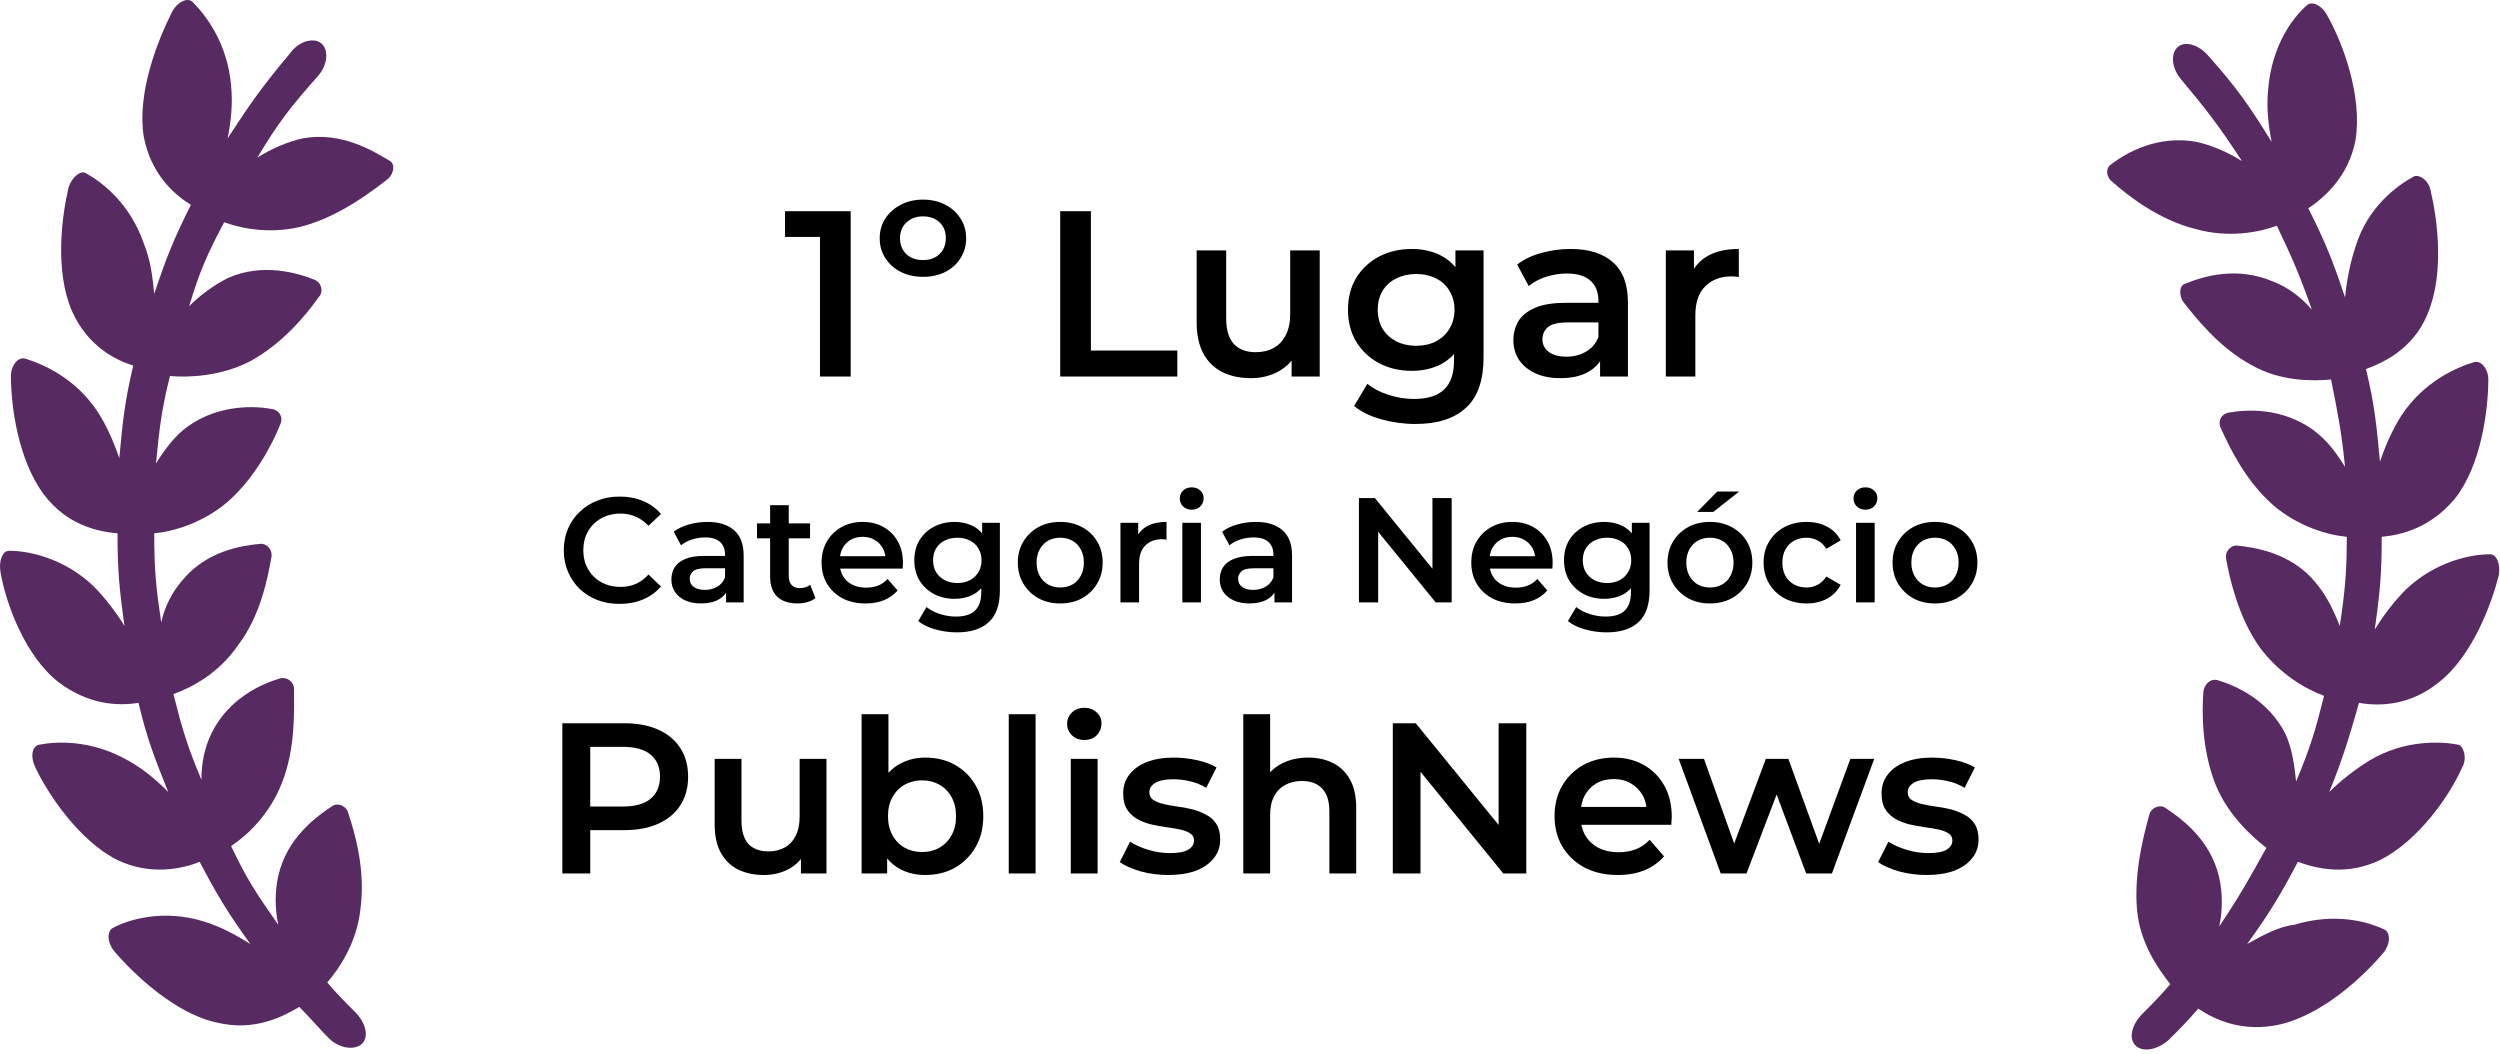
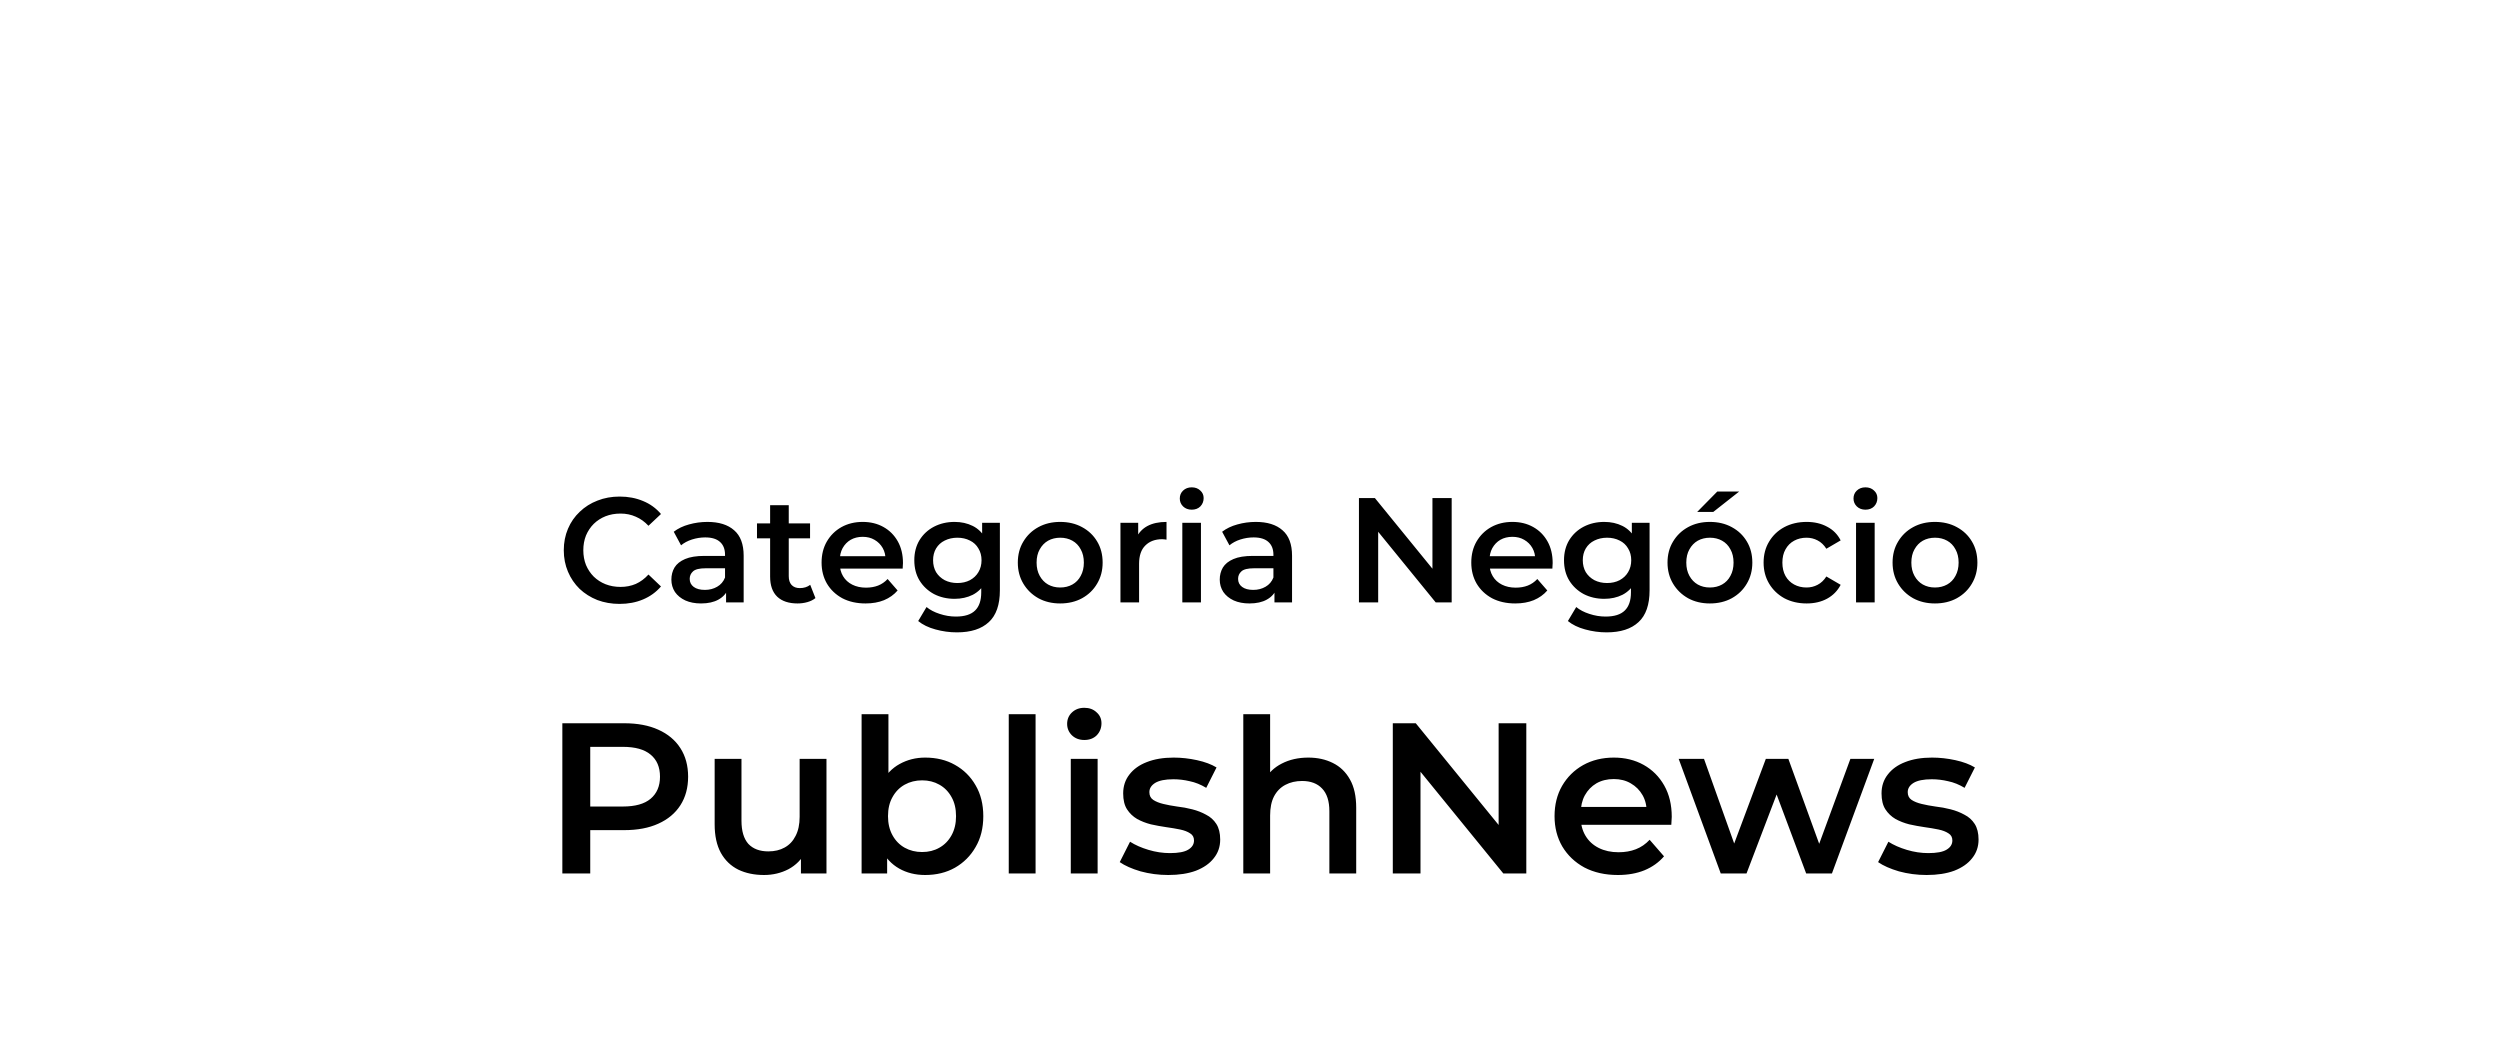
<svg xmlns="http://www.w3.org/2000/svg" width="166" height="70" viewBox="0 0 166 70" fill="none">
-   <path d="M54.447 25V14.806L55.34 15.731H52.126V14.022H56.485V25H54.447ZM61.298 18.382C60.733 18.382 60.236 18.272 59.808 18.052C59.379 17.833 59.039 17.53 58.788 17.143C58.538 16.756 58.412 16.317 58.412 15.825C58.412 15.324 58.538 14.885 58.788 14.508C59.039 14.121 59.379 13.818 59.808 13.599C60.247 13.369 60.738 13.254 61.282 13.254C61.847 13.254 62.343 13.369 62.772 13.599C63.201 13.818 63.535 14.121 63.776 14.508C64.026 14.885 64.152 15.324 64.152 15.825C64.152 16.317 64.026 16.756 63.776 17.143C63.535 17.53 63.201 17.833 62.772 18.052C62.343 18.272 61.852 18.382 61.298 18.382ZM61.282 17.268C61.742 17.268 62.108 17.138 62.38 16.876C62.662 16.604 62.803 16.249 62.803 15.81C62.803 15.371 62.662 15.021 62.38 14.759C62.108 14.498 61.742 14.367 61.282 14.367C60.833 14.367 60.467 14.503 60.184 14.775C59.902 15.036 59.761 15.381 59.761 15.81C59.761 16.249 59.902 16.604 60.184 16.876C60.467 17.138 60.833 17.268 61.282 17.268ZM70.398 25V14.022H72.436V23.275H78.176V25H70.398ZM83.065 25.11C82.354 25.11 81.727 24.979 81.183 24.718C80.64 24.446 80.216 24.038 79.913 23.494C79.61 22.94 79.458 22.245 79.458 21.409V16.625H81.419V21.142C81.419 21.895 81.586 22.459 81.921 22.836C82.266 23.202 82.752 23.385 83.379 23.385C83.839 23.385 84.236 23.291 84.571 23.102C84.916 22.914 85.183 22.632 85.371 22.256C85.569 21.879 85.669 21.414 85.669 20.86V16.625H87.629V25H85.763V22.742L86.092 23.432C85.81 23.975 85.397 24.394 84.853 24.686C84.31 24.969 83.714 25.11 83.065 25.11ZM93.991 28.152C93.217 28.152 92.459 28.048 91.717 27.839C90.985 27.64 90.384 27.347 89.913 26.96L90.792 25.486C91.158 25.789 91.618 26.03 92.172 26.208C92.736 26.396 93.306 26.49 93.881 26.49C94.801 26.49 95.476 26.276 95.904 25.847C96.333 25.429 96.547 24.796 96.547 23.949V22.459L96.704 20.562L96.641 18.664V16.625H98.508V23.73C98.508 25.246 98.121 26.359 97.347 27.07C96.573 27.791 95.455 28.152 93.991 28.152ZM93.74 24.624C92.945 24.624 92.224 24.456 91.576 24.122C90.938 23.777 90.431 23.301 90.055 22.695C89.689 22.088 89.506 21.377 89.506 20.562C89.506 19.757 89.689 19.051 90.055 18.445C90.431 17.838 90.938 17.368 91.576 17.033C92.224 16.698 92.945 16.531 93.74 16.531C94.451 16.531 95.089 16.672 95.653 16.955C96.218 17.237 96.668 17.676 97.002 18.272C97.347 18.868 97.52 19.631 97.52 20.562C97.52 21.492 97.347 22.261 97.002 22.867C96.668 23.463 96.218 23.907 95.653 24.2C95.089 24.483 94.451 24.624 93.74 24.624ZM94.038 22.961C94.529 22.961 94.969 22.862 95.356 22.663C95.742 22.454 96.04 22.172 96.249 21.816C96.469 21.45 96.579 21.032 96.579 20.562C96.579 20.091 96.469 19.678 96.249 19.323C96.04 18.957 95.742 18.68 95.356 18.492C94.969 18.293 94.529 18.194 94.038 18.194C93.547 18.194 93.102 18.293 92.705 18.492C92.318 18.68 92.015 18.957 91.796 19.323C91.586 19.678 91.482 20.091 91.482 20.562C91.482 21.032 91.586 21.45 91.796 21.816C92.015 22.172 92.318 22.454 92.705 22.663C93.102 22.862 93.547 22.961 94.038 22.961ZM106.245 25V23.306L106.135 22.945V19.982C106.135 19.407 105.962 18.962 105.617 18.648C105.272 18.324 104.75 18.162 104.049 18.162C103.579 18.162 103.113 18.235 102.653 18.382C102.204 18.528 101.822 18.732 101.508 18.994L100.74 17.566C101.19 17.221 101.723 16.965 102.34 16.798C102.967 16.62 103.615 16.531 104.284 16.531C105.497 16.531 106.433 16.824 107.092 17.41C107.761 17.985 108.095 18.878 108.095 20.091V25H106.245ZM103.61 25.11C102.983 25.11 102.434 25.005 101.963 24.796C101.493 24.577 101.127 24.279 100.865 23.902C100.614 23.515 100.489 23.081 100.489 22.601C100.489 22.13 100.599 21.707 100.818 21.33C101.048 20.954 101.42 20.656 101.932 20.436C102.444 20.217 103.124 20.107 103.971 20.107H106.401V21.409H104.112C103.443 21.409 102.993 21.518 102.763 21.738C102.533 21.947 102.418 22.209 102.418 22.522C102.418 22.878 102.559 23.16 102.841 23.369C103.124 23.578 103.516 23.683 104.018 23.683C104.499 23.683 104.927 23.573 105.304 23.353C105.691 23.134 105.968 22.81 106.135 22.381L106.464 23.557C106.276 24.049 105.936 24.43 105.445 24.702C104.964 24.974 104.352 25.11 103.61 25.11ZM110.611 25V16.625H112.477V18.931L112.258 18.256C112.509 17.692 112.901 17.263 113.434 16.97C113.978 16.678 114.652 16.531 115.457 16.531V18.398C115.373 18.377 115.295 18.366 115.222 18.366C115.149 18.356 115.075 18.351 115.002 18.351C114.26 18.351 113.669 18.57 113.23 19.009C112.791 19.438 112.571 20.081 112.571 20.938V25H110.611Z" fill="black" />
  <path d="M41.137 40.099C40.609 40.099 40.118 40.013 39.663 39.842C39.214 39.663 38.821 39.416 38.485 39.099C38.155 38.776 37.897 38.397 37.713 37.961C37.528 37.526 37.435 37.05 37.435 36.536C37.435 36.021 37.528 35.546 37.713 35.11C37.897 34.675 38.158 34.299 38.495 33.982C38.831 33.659 39.224 33.411 39.672 33.24C40.121 33.061 40.613 32.972 41.147 32.972C41.715 32.972 42.233 33.071 42.701 33.269C43.17 33.461 43.566 33.748 43.889 34.13L43.058 34.912C42.807 34.642 42.526 34.441 42.216 34.309C41.906 34.17 41.57 34.101 41.207 34.101C40.844 34.101 40.511 34.16 40.207 34.279C39.91 34.398 39.649 34.566 39.425 34.784C39.207 35.001 39.036 35.259 38.91 35.556C38.792 35.853 38.732 36.179 38.732 36.536C38.732 36.892 38.792 37.219 38.91 37.516C39.036 37.812 39.207 38.07 39.425 38.288C39.649 38.505 39.91 38.674 40.207 38.792C40.511 38.911 40.844 38.971 41.207 38.971C41.57 38.971 41.906 38.905 42.216 38.773C42.526 38.634 42.807 38.426 43.058 38.149L43.889 38.941C43.566 39.317 43.17 39.604 42.701 39.802C42.233 40 41.712 40.099 41.137 40.099ZM48.211 40V38.931L48.142 38.703V36.833C48.142 36.47 48.033 36.189 47.816 35.991C47.598 35.787 47.268 35.684 46.826 35.684C46.529 35.684 46.235 35.731 45.945 35.823C45.661 35.915 45.42 36.044 45.222 36.209L44.737 35.308C45.021 35.09 45.358 34.929 45.747 34.823C46.143 34.711 46.552 34.655 46.974 34.655C47.74 34.655 48.33 34.84 48.746 35.209C49.168 35.572 49.379 36.136 49.379 36.902V40H48.211ZM46.548 40.069C46.153 40.069 45.806 40.003 45.509 39.871C45.212 39.733 44.981 39.545 44.816 39.307C44.658 39.063 44.579 38.789 44.579 38.486C44.579 38.189 44.648 37.921 44.787 37.684C44.932 37.446 45.166 37.258 45.489 37.12C45.813 36.981 46.242 36.912 46.776 36.912H48.31V37.733H46.865C46.443 37.733 46.159 37.803 46.014 37.941C45.869 38.073 45.796 38.238 45.796 38.436C45.796 38.66 45.885 38.839 46.063 38.971C46.242 39.103 46.489 39.169 46.806 39.169C47.109 39.169 47.38 39.099 47.617 38.961C47.862 38.822 48.037 38.618 48.142 38.347L48.35 39.089C48.231 39.4 48.017 39.64 47.707 39.812C47.403 39.983 47.017 40.069 46.548 40.069ZM52.957 40.069C52.376 40.069 51.927 39.921 51.611 39.624C51.294 39.32 51.136 38.875 51.136 38.288V33.546H52.373V38.258C52.373 38.509 52.435 38.703 52.561 38.842C52.693 38.98 52.874 39.05 53.105 39.05C53.382 39.05 53.613 38.977 53.798 38.832L54.145 39.713C53.999 39.832 53.821 39.921 53.61 39.98C53.399 40.04 53.181 40.069 52.957 40.069ZM50.264 35.744V34.754H53.788V35.744H50.264ZM57.473 40.069C56.886 40.069 56.371 39.954 55.929 39.723C55.493 39.485 55.153 39.162 54.909 38.753C54.672 38.344 54.553 37.879 54.553 37.357C54.553 36.829 54.668 36.364 54.899 35.962C55.137 35.552 55.46 35.232 55.869 35.001C56.285 34.77 56.757 34.655 57.285 34.655C57.8 34.655 58.258 34.767 58.661 34.992C59.063 35.216 59.38 35.533 59.611 35.942C59.842 36.351 59.957 36.833 59.957 37.387C59.957 37.44 59.954 37.499 59.947 37.565C59.947 37.631 59.944 37.694 59.938 37.753H55.533V36.932H59.284L58.799 37.189C58.806 36.885 58.743 36.618 58.611 36.387C58.479 36.156 58.298 35.975 58.067 35.843C57.842 35.711 57.582 35.645 57.285 35.645C56.981 35.645 56.714 35.711 56.483 35.843C56.259 35.975 56.081 36.16 55.949 36.397C55.823 36.628 55.761 36.902 55.761 37.219V37.417C55.761 37.733 55.833 38.014 55.978 38.258C56.123 38.502 56.328 38.69 56.592 38.822C56.856 38.954 57.159 39.02 57.502 39.02C57.8 39.02 58.067 38.974 58.304 38.882C58.542 38.789 58.753 38.644 58.938 38.446L59.601 39.208C59.363 39.485 59.063 39.7 58.7 39.852C58.344 39.997 57.935 40.069 57.473 40.069ZM63.541 41.989C63.053 41.989 62.574 41.923 62.106 41.792C61.644 41.666 61.264 41.481 60.968 41.237L61.522 40.307C61.753 40.498 62.043 40.65 62.393 40.762C62.749 40.881 63.109 40.94 63.472 40.94C64.052 40.94 64.478 40.805 64.749 40.535C65.019 40.27 65.154 39.871 65.154 39.337V38.397L65.254 37.199L65.214 36.001V34.714H66.392V39.198C66.392 40.155 66.148 40.858 65.659 41.307C65.171 41.762 64.465 41.989 63.541 41.989ZM63.383 39.762C62.881 39.762 62.426 39.657 62.017 39.446C61.614 39.228 61.294 38.928 61.057 38.545C60.826 38.162 60.71 37.714 60.71 37.199C60.71 36.691 60.826 36.245 61.057 35.863C61.294 35.48 61.614 35.183 62.017 34.972C62.426 34.761 62.881 34.655 63.383 34.655C63.831 34.655 64.234 34.744 64.59 34.922C64.947 35.1 65.23 35.378 65.442 35.754C65.659 36.13 65.768 36.611 65.768 37.199C65.768 37.786 65.659 38.271 65.442 38.654C65.23 39.03 64.947 39.31 64.59 39.495C64.234 39.673 63.831 39.762 63.383 39.762ZM63.571 38.713C63.881 38.713 64.158 38.651 64.402 38.525C64.646 38.393 64.835 38.215 64.966 37.991C65.105 37.76 65.174 37.496 65.174 37.199C65.174 36.902 65.105 36.641 64.966 36.417C64.835 36.186 64.646 36.011 64.402 35.892C64.158 35.767 63.881 35.704 63.571 35.704C63.261 35.704 62.98 35.767 62.73 35.892C62.485 36.011 62.294 36.186 62.155 36.417C62.023 36.641 61.957 36.902 61.957 37.199C61.957 37.496 62.023 37.76 62.155 37.991C62.294 38.215 62.485 38.393 62.73 38.525C62.98 38.651 63.261 38.713 63.571 38.713ZM70.394 40.069C69.853 40.069 69.371 39.954 68.949 39.723C68.526 39.485 68.193 39.162 67.949 38.753C67.705 38.344 67.583 37.879 67.583 37.357C67.583 36.829 67.705 36.364 67.949 35.962C68.193 35.552 68.526 35.232 68.949 35.001C69.371 34.77 69.853 34.655 70.394 34.655C70.942 34.655 71.427 34.77 71.849 35.001C72.278 35.232 72.611 35.549 72.849 35.952C73.093 36.354 73.215 36.823 73.215 37.357C73.215 37.879 73.093 38.344 72.849 38.753C72.611 39.162 72.278 39.485 71.849 39.723C71.427 39.954 70.942 40.069 70.394 40.069ZM70.394 39.01C70.698 39.01 70.968 38.944 71.206 38.812C71.443 38.68 71.628 38.489 71.76 38.238C71.898 37.987 71.968 37.694 71.968 37.357C71.968 37.014 71.898 36.72 71.76 36.476C71.628 36.225 71.443 36.034 71.206 35.902C70.968 35.77 70.701 35.704 70.404 35.704C70.1 35.704 69.83 35.77 69.592 35.902C69.361 36.034 69.177 36.225 69.038 36.476C68.899 36.72 68.83 37.014 68.83 37.357C68.83 37.694 68.899 37.987 69.038 38.238C69.177 38.489 69.361 38.68 69.592 38.812C69.83 38.944 70.097 39.01 70.394 39.01ZM74.398 40V34.714H75.576V36.169L75.437 35.744C75.596 35.388 75.843 35.117 76.18 34.932C76.523 34.747 76.948 34.655 77.457 34.655V35.833C77.404 35.82 77.354 35.813 77.308 35.813C77.262 35.806 77.216 35.803 77.169 35.803C76.701 35.803 76.328 35.942 76.051 36.219C75.774 36.489 75.635 36.895 75.635 37.436V40H74.398ZM78.506 40V34.714H79.743V40H78.506ZM79.13 33.843C78.899 33.843 78.707 33.771 78.556 33.626C78.41 33.48 78.338 33.306 78.338 33.101C78.338 32.89 78.41 32.715 78.556 32.576C78.707 32.431 78.899 32.359 79.13 32.359C79.361 32.359 79.549 32.428 79.694 32.566C79.846 32.699 79.922 32.867 79.922 33.071C79.922 33.289 79.849 33.474 79.704 33.626C79.559 33.771 79.367 33.843 79.13 33.843ZM84.624 40V38.931L84.555 38.703V36.833C84.555 36.47 84.446 36.189 84.228 35.991C84.01 35.787 83.68 35.684 83.238 35.684C82.941 35.684 82.647 35.731 82.357 35.823C82.073 35.915 81.833 36.044 81.635 36.209L81.15 35.308C81.433 35.09 81.77 34.929 82.159 34.823C82.555 34.711 82.964 34.655 83.387 34.655C84.152 34.655 84.743 34.84 85.158 35.209C85.581 35.572 85.792 36.136 85.792 36.902V40H84.624ZM82.961 40.069C82.565 40.069 82.219 40.003 81.922 39.871C81.625 39.733 81.394 39.545 81.229 39.307C81.07 39.063 80.991 38.789 80.991 38.486C80.991 38.189 81.061 37.921 81.199 37.684C81.344 37.446 81.579 37.258 81.902 37.12C82.225 36.981 82.654 36.912 83.189 36.912H84.723V37.733H83.278C82.855 37.733 82.572 37.803 82.427 37.941C82.281 38.073 82.209 38.238 82.209 38.436C82.209 38.66 82.298 38.839 82.476 38.971C82.654 39.103 82.902 39.169 83.218 39.169C83.522 39.169 83.792 39.099 84.03 38.961C84.274 38.822 84.449 38.618 84.555 38.347L84.762 39.089C84.644 39.4 84.429 39.64 84.119 39.812C83.816 39.983 83.43 40.069 82.961 40.069ZM90.234 40V33.071H91.293L95.638 38.406H95.114V33.071H96.391V40H95.332L90.986 34.665H91.511V40H90.234ZM100.613 40.069C100.026 40.069 99.511 39.954 99.069 39.723C98.633 39.485 98.293 39.162 98.049 38.753C97.812 38.344 97.693 37.879 97.693 37.357C97.693 36.829 97.808 36.364 98.039 35.962C98.277 35.552 98.6 35.232 99.009 35.001C99.425 34.77 99.897 34.655 100.425 34.655C100.94 34.655 101.398 34.767 101.801 34.992C102.203 35.216 102.52 35.533 102.751 35.942C102.982 36.351 103.097 36.833 103.097 37.387C103.097 37.44 103.094 37.499 103.087 37.565C103.087 37.631 103.084 37.694 103.078 37.753H98.673V36.932H102.424L101.939 37.189C101.946 36.885 101.883 36.618 101.751 36.387C101.619 36.156 101.438 35.975 101.207 35.843C100.982 35.711 100.722 35.645 100.425 35.645C100.121 35.645 99.854 35.711 99.623 35.843C99.399 35.975 99.221 36.16 99.089 36.397C98.963 36.628 98.9 36.902 98.9 37.219V37.417C98.9 37.733 98.973 38.014 99.118 38.258C99.263 38.502 99.468 38.69 99.732 38.822C99.996 38.954 100.299 39.02 100.643 39.02C100.94 39.02 101.207 38.974 101.444 38.882C101.682 38.789 101.893 38.644 102.078 38.446L102.741 39.208C102.503 39.485 102.203 39.7 101.84 39.852C101.484 39.997 101.075 40.069 100.613 40.069ZM106.681 41.989C106.193 41.989 105.714 41.923 105.246 41.792C104.784 41.666 104.405 41.481 104.108 41.237L104.662 40.307C104.893 40.498 105.183 40.65 105.533 40.762C105.889 40.881 106.249 40.94 106.612 40.94C107.193 40.94 107.618 40.805 107.889 40.535C108.159 40.27 108.295 39.871 108.295 39.337V38.397L108.394 37.199L108.354 36.001V34.714H109.532V39.198C109.532 40.155 109.288 40.858 108.799 41.307C108.311 41.762 107.605 41.989 106.681 41.989ZM106.523 39.762C106.021 39.762 105.566 39.657 105.157 39.446C104.754 39.228 104.434 38.928 104.197 38.545C103.966 38.162 103.85 37.714 103.85 37.199C103.85 36.691 103.966 36.245 104.197 35.863C104.434 35.48 104.754 35.183 105.157 34.972C105.566 34.761 106.021 34.655 106.523 34.655C106.972 34.655 107.374 34.744 107.73 34.922C108.087 35.1 108.37 35.378 108.582 35.754C108.799 36.13 108.908 36.611 108.908 37.199C108.908 37.786 108.799 38.271 108.582 38.654C108.37 39.03 108.087 39.31 107.73 39.495C107.374 39.673 106.972 39.762 106.523 39.762ZM106.711 38.713C107.021 38.713 107.298 38.651 107.542 38.525C107.786 38.393 107.975 38.215 108.106 37.991C108.245 37.76 108.314 37.496 108.314 37.199C108.314 36.902 108.245 36.641 108.106 36.417C107.975 36.186 107.786 36.011 107.542 35.892C107.298 35.767 107.021 35.704 106.711 35.704C106.401 35.704 106.12 35.767 105.87 35.892C105.625 36.011 105.434 36.186 105.295 36.417C105.163 36.641 105.097 36.902 105.097 37.199C105.097 37.496 105.163 37.76 105.295 37.991C105.434 38.215 105.625 38.393 105.87 38.525C106.12 38.651 106.401 38.713 106.711 38.713ZM113.534 40.069C112.993 40.069 112.511 39.954 112.089 39.723C111.667 39.485 111.333 39.162 111.089 38.753C110.845 38.344 110.723 37.879 110.723 37.357C110.723 36.829 110.845 36.364 111.089 35.962C111.333 35.552 111.667 35.232 112.089 35.001C112.511 34.77 112.993 34.655 113.534 34.655C114.082 34.655 114.567 34.77 114.989 35.001C115.418 35.232 115.751 35.549 115.989 35.952C116.233 36.354 116.355 36.823 116.355 37.357C116.355 37.879 116.233 38.344 115.989 38.753C115.751 39.162 115.418 39.485 114.989 39.723C114.567 39.954 114.082 40.069 113.534 40.069ZM113.534 39.01C113.838 39.01 114.108 38.944 114.346 38.812C114.583 38.68 114.768 38.489 114.9 38.238C115.039 37.987 115.108 37.694 115.108 37.357C115.108 37.014 115.039 36.72 114.9 36.476C114.768 36.225 114.583 36.034 114.346 35.902C114.108 35.77 113.841 35.704 113.544 35.704C113.24 35.704 112.97 35.77 112.732 35.902C112.501 36.034 112.317 36.225 112.178 36.476C112.039 36.72 111.97 37.014 111.97 37.357C111.97 37.694 112.039 37.987 112.178 38.238C112.317 38.489 112.501 38.68 112.732 38.812C112.97 38.944 113.237 39.01 113.534 39.01ZM112.693 33.992L114.029 32.636H115.484L113.762 33.992H112.693ZM119.963 40.069C119.409 40.069 118.914 39.954 118.478 39.723C118.05 39.485 117.713 39.162 117.469 38.753C117.225 38.344 117.103 37.879 117.103 37.357C117.103 36.829 117.225 36.364 117.469 35.962C117.713 35.552 118.05 35.232 118.478 35.001C118.914 34.77 119.409 34.655 119.963 34.655C120.478 34.655 120.93 34.761 121.319 34.972C121.715 35.176 122.015 35.48 122.22 35.882L121.27 36.437C121.111 36.186 120.917 36.001 120.686 35.882C120.461 35.764 120.217 35.704 119.953 35.704C119.65 35.704 119.376 35.77 119.132 35.902C118.888 36.034 118.696 36.225 118.558 36.476C118.419 36.72 118.35 37.014 118.35 37.357C118.35 37.7 118.419 37.997 118.558 38.248C118.696 38.492 118.888 38.68 119.132 38.812C119.376 38.944 119.65 39.01 119.953 39.01C120.217 39.01 120.461 38.951 120.686 38.832C120.917 38.713 121.111 38.529 121.27 38.278L122.22 38.832C122.015 39.228 121.715 39.535 121.319 39.752C120.93 39.964 120.478 40.069 119.963 40.069ZM123.241 40V34.714H124.478V40H123.241ZM123.865 33.843C123.634 33.843 123.442 33.771 123.291 33.626C123.145 33.48 123.073 33.306 123.073 33.101C123.073 32.89 123.145 32.715 123.291 32.576C123.442 32.431 123.634 32.359 123.865 32.359C124.096 32.359 124.284 32.428 124.429 32.566C124.581 32.699 124.657 32.867 124.657 33.071C124.657 33.289 124.584 33.474 124.439 33.626C124.294 33.771 124.102 33.843 123.865 33.843ZM128.478 40.069C127.937 40.069 127.455 39.954 127.033 39.723C126.61 39.485 126.277 39.162 126.033 38.753C125.789 38.344 125.667 37.879 125.667 37.357C125.667 36.829 125.789 36.364 126.033 35.962C126.277 35.552 126.61 35.232 127.033 35.001C127.455 34.77 127.937 34.655 128.478 34.655C129.026 34.655 129.511 34.77 129.933 35.001C130.362 35.232 130.695 35.549 130.933 35.952C131.177 36.354 131.299 36.823 131.299 37.357C131.299 37.879 131.177 38.344 130.933 38.753C130.695 39.162 130.362 39.485 129.933 39.723C129.511 39.954 129.026 40.069 128.478 40.069ZM128.478 39.01C128.781 39.01 129.052 38.944 129.29 38.812C129.527 38.68 129.712 38.489 129.844 38.238C129.982 37.987 130.052 37.694 130.052 37.357C130.052 37.014 129.982 36.72 129.844 36.476C129.712 36.225 129.527 36.034 129.29 35.902C129.052 35.77 128.785 35.704 128.488 35.704C128.184 35.704 127.914 35.77 127.676 35.902C127.445 36.034 127.26 36.225 127.122 36.476C126.983 36.72 126.914 37.014 126.914 37.357C126.914 37.694 126.983 37.987 127.122 38.238C127.26 38.489 127.445 38.68 127.676 38.812C127.914 38.944 128.181 39.01 128.478 39.01Z" fill="black" />
  <path d="M37.34 58V48.024H41.444C42.328 48.024 43.083 48.166 43.71 48.451C44.347 48.736 44.836 49.145 45.178 49.677C45.52 50.209 45.691 50.841 45.691 51.572C45.691 52.304 45.52 52.936 45.178 53.468C44.836 54 44.347 54.408 43.71 54.694C43.083 54.979 42.328 55.121 41.444 55.121H38.366L39.192 54.252V58H37.34ZM39.192 54.451L38.366 53.553H41.359C42.176 53.553 42.789 53.382 43.197 53.04C43.615 52.689 43.824 52.2 43.824 51.572C43.824 50.936 43.615 50.447 43.197 50.104C42.789 49.762 42.176 49.591 41.359 49.591H38.366L39.192 48.679V54.451ZM50.731 58.1C50.084 58.1 49.514 57.981 49.02 57.743C48.526 57.496 48.142 57.126 47.866 56.632C47.59 56.128 47.453 55.496 47.453 54.736V50.389H49.234V54.494C49.234 55.178 49.386 55.691 49.69 56.033C50.004 56.366 50.446 56.532 51.016 56.532C51.434 56.532 51.795 56.447 52.099 56.276C52.412 56.105 52.655 55.848 52.826 55.506C53.006 55.164 53.096 54.741 53.096 54.237V50.389H54.878V58H53.182V55.948L53.481 56.575C53.225 57.069 52.849 57.449 52.355 57.715C51.861 57.971 51.32 58.1 50.731 58.1ZM61.429 58.1C60.783 58.1 60.208 57.957 59.705 57.672C59.201 57.387 58.802 56.96 58.507 56.389C58.222 55.81 58.08 55.078 58.08 54.195C58.08 53.302 58.227 52.57 58.522 52C58.826 51.43 59.23 51.007 59.733 50.731C60.246 50.447 60.811 50.304 61.429 50.304C62.18 50.304 62.84 50.465 63.41 50.788C63.99 51.112 64.446 51.563 64.778 52.142C65.12 52.722 65.291 53.406 65.291 54.195C65.291 54.983 65.12 55.667 64.778 56.247C64.446 56.827 63.99 57.283 63.41 57.615C62.84 57.938 62.18 58.1 61.429 58.1ZM57.21 58V47.425H58.992V52.157L58.849 54.181L58.906 56.204V58H57.21ZM61.23 56.575C61.657 56.575 62.037 56.48 62.37 56.29C62.712 56.1 62.983 55.824 63.182 55.463C63.382 55.102 63.481 54.679 63.481 54.195C63.481 53.701 63.382 53.278 63.182 52.926C62.983 52.565 62.712 52.29 62.37 52.1C62.037 51.91 61.657 51.815 61.23 51.815C60.802 51.815 60.417 51.91 60.075 52.1C59.733 52.29 59.462 52.565 59.263 52.926C59.063 53.278 58.963 53.701 58.963 54.195C58.963 54.679 59.063 55.102 59.263 55.463C59.462 55.824 59.733 56.1 60.075 56.29C60.417 56.48 60.802 56.575 61.23 56.575ZM66.981 58V47.425H68.762V58H66.981ZM71.1 58V50.389H72.882V58H71.1ZM71.998 49.135C71.666 49.135 71.39 49.031 71.172 48.822C70.963 48.613 70.858 48.361 70.858 48.066C70.858 47.762 70.963 47.511 71.172 47.311C71.39 47.102 71.666 46.998 71.998 46.998C72.331 46.998 72.602 47.097 72.811 47.297C73.029 47.487 73.138 47.729 73.138 48.024C73.138 48.337 73.034 48.603 72.825 48.822C72.616 49.031 72.34 49.135 71.998 49.135ZM77.572 58.1C76.935 58.1 76.322 58.019 75.733 57.858C75.154 57.687 74.693 57.482 74.351 57.245L75.035 55.891C75.377 56.109 75.785 56.29 76.261 56.432C76.736 56.575 77.211 56.646 77.686 56.646C78.246 56.646 78.65 56.57 78.897 56.418C79.154 56.266 79.282 56.062 79.282 55.805C79.282 55.596 79.197 55.439 79.025 55.335C78.855 55.221 78.631 55.135 78.356 55.078C78.08 55.021 77.771 54.969 77.429 54.922C77.097 54.874 76.759 54.812 76.417 54.736C76.085 54.651 75.781 54.532 75.505 54.38C75.23 54.218 75.006 54.005 74.835 53.739C74.664 53.473 74.579 53.121 74.579 52.684C74.579 52.2 74.717 51.781 74.992 51.43C75.268 51.069 75.653 50.793 76.147 50.603C76.65 50.404 77.244 50.304 77.928 50.304C78.441 50.304 78.959 50.361 79.481 50.475C80.004 50.589 80.436 50.751 80.778 50.959L80.094 52.313C79.733 52.095 79.368 51.948 78.997 51.872C78.636 51.786 78.275 51.743 77.914 51.743C77.372 51.743 76.969 51.824 76.702 51.986C76.446 52.147 76.318 52.352 76.318 52.599C76.318 52.827 76.403 52.998 76.574 53.112C76.745 53.226 76.969 53.316 77.244 53.382C77.519 53.449 77.824 53.506 78.156 53.553C78.498 53.591 78.835 53.653 79.168 53.739C79.501 53.824 79.805 53.943 80.08 54.095C80.365 54.237 80.593 54.442 80.764 54.708C80.935 54.974 81.021 55.321 81.021 55.748C81.021 56.223 80.878 56.637 80.593 56.988C80.318 57.34 79.923 57.615 79.41 57.815C78.897 58.005 78.284 58.1 77.572 58.1ZM86.873 50.304C87.481 50.304 88.023 50.423 88.498 50.66C88.983 50.898 89.363 51.264 89.638 51.758C89.914 52.242 90.052 52.869 90.052 53.639V58H88.27V53.867C88.27 53.192 88.109 52.689 87.785 52.356C87.472 52.024 87.03 51.857 86.46 51.857C86.042 51.857 85.671 51.943 85.348 52.114C85.025 52.285 84.773 52.541 84.593 52.884C84.422 53.216 84.336 53.639 84.336 54.152V58H82.555V47.425H84.336V52.442L83.952 51.815C84.218 51.33 84.603 50.959 85.106 50.703C85.619 50.437 86.208 50.304 86.873 50.304ZM92.482 58V48.024H94.007L100.264 55.705H99.509V48.024H101.347V58H99.822L93.566 50.318H94.321V58H92.482ZM107.427 58.1C106.581 58.1 105.84 57.934 105.203 57.601C104.576 57.259 104.087 56.793 103.735 56.204C103.393 55.615 103.222 54.945 103.222 54.195C103.222 53.435 103.389 52.765 103.721 52.185C104.063 51.596 104.529 51.135 105.118 50.803C105.716 50.47 106.396 50.304 107.156 50.304C107.897 50.304 108.557 50.465 109.137 50.788C109.716 51.112 110.172 51.568 110.505 52.157C110.838 52.746 111.004 53.439 111.004 54.237C111.004 54.313 110.999 54.399 110.99 54.494C110.99 54.589 110.985 54.679 110.975 54.765H104.633V53.582H110.035L109.336 53.952C109.346 53.515 109.256 53.131 109.066 52.798C108.876 52.465 108.614 52.204 108.282 52.014C107.959 51.824 107.583 51.729 107.156 51.729C106.719 51.729 106.334 51.824 106.001 52.014C105.678 52.204 105.422 52.47 105.232 52.812C105.051 53.145 104.961 53.539 104.961 53.995V54.28C104.961 54.736 105.066 55.14 105.275 55.492C105.484 55.843 105.778 56.114 106.158 56.304C106.538 56.494 106.975 56.589 107.469 56.589C107.897 56.589 108.282 56.523 108.624 56.389C108.966 56.257 109.27 56.047 109.536 55.762L110.491 56.86C110.149 57.259 109.716 57.568 109.194 57.786C108.681 57.995 108.092 58.1 107.427 58.1ZM114.258 58L111.464 50.389H113.146L115.54 57.102H114.742L117.251 50.389H118.747L121.184 57.102H120.4L122.866 50.389H124.448L121.64 58H119.93L117.707 52.057H118.234L115.968 58H114.258ZM127.927 58.1C127.29 58.1 126.677 58.019 126.088 57.858C125.509 57.687 125.048 57.482 124.706 57.245L125.39 55.891C125.732 56.109 126.141 56.29 126.616 56.432C127.091 56.575 127.566 56.646 128.041 56.646C128.601 56.646 129.005 56.57 129.252 56.418C129.509 56.266 129.637 56.062 129.637 55.805C129.637 55.596 129.551 55.439 129.38 55.335C129.209 55.221 128.986 55.135 128.711 55.078C128.435 55.021 128.126 54.969 127.784 54.922C127.452 54.874 127.114 54.812 126.772 54.736C126.44 54.651 126.136 54.532 125.86 54.38C125.585 54.218 125.361 54.005 125.19 53.739C125.019 53.473 124.934 53.121 124.934 52.684C124.934 52.2 125.072 51.781 125.347 51.43C125.623 51.069 126.008 50.793 126.502 50.603C127.005 50.404 127.599 50.304 128.283 50.304C128.796 50.304 129.314 50.361 129.837 50.475C130.359 50.589 130.791 50.751 131.133 50.959L130.449 52.313C130.088 52.095 129.723 51.948 129.352 51.872C128.991 51.786 128.63 51.743 128.269 51.743C127.727 51.743 127.323 51.824 127.057 51.986C126.801 52.147 126.673 52.352 126.673 52.599C126.673 52.827 126.758 52.998 126.929 53.112C127.1 53.226 127.323 53.316 127.599 53.382C127.875 53.449 128.179 53.506 128.511 53.553C128.853 53.591 129.19 53.653 129.523 53.739C129.856 53.824 130.16 53.943 130.435 54.095C130.72 54.237 130.948 54.442 131.119 54.708C131.29 54.974 131.376 55.321 131.376 55.748C131.376 56.223 131.233 56.637 130.948 56.988C130.673 57.34 130.278 57.615 129.765 57.815C129.252 58.005 128.639 58.1 127.927 58.1Z" fill="black" />
-   <path d="M161.976 45.275C164.181 43.534 165.457 40.053 165.921 38.196C166.037 37.5 165.805 36.804 165.341 36.804C164.065 36.804 161.744 37.268 159.771 39.125C158.959 39.937 158.263 40.865 157.683 41.794C158.031 39.357 158.147 38.08 158.147 35.644C159.423 35.528 161.396 35.063 163.02 33.091C164.761 30.886 165.225 27.173 165.225 25.2C165.225 24.504 164.761 23.924 164.297 24.04C163.136 24.388 160.932 25.316 159.423 27.637C158.843 28.565 158.379 29.61 158.031 30.654C157.799 28.217 157.683 26.941 157.103 24.504C158.379 24.04 160.236 23.112 161.164 20.907C162.324 18.238 161.86 14.641 161.396 12.668C161.28 11.972 160.584 11.508 160.236 11.74C159.191 12.32 157.219 13.713 156.406 16.381C156.058 17.426 155.826 18.586 155.71 19.747C154.898 17.31 154.434 16.149 153.273 13.829C154.318 13.133 155.942 11.74 156.406 9.303C156.87 6.402 155.594 2.921 154.55 1.065C154.202 0.368 153.505 0.02 153.157 0.368C152.229 1.181 150.837 3.037 150.605 5.938C150.488 7.099 150.605 8.259 150.837 9.419C149.328 6.983 148.516 5.822 146.659 3.734C145.963 2.921 145.035 2.689 144.571 3.153C144.106 3.618 144.223 4.546 144.803 5.242C146.543 7.331 147.355 8.375 148.864 10.696C147.936 10.116 146.891 9.651 145.847 9.419C143.294 8.955 141.206 10.116 140.161 10.928C139.813 11.16 139.813 11.74 140.277 12.088C141.322 13.017 143.41 14.641 145.847 15.221C147.936 15.801 149.908 15.453 151.185 14.989C152.229 17.194 152.693 18.238 153.505 20.559C152.809 19.747 151.881 19.05 150.953 18.702C148.516 17.658 146.311 18.354 145.151 18.818C144.687 18.934 144.687 19.515 144.919 19.979C145.731 21.023 147.355 23.112 149.56 24.272C151.417 25.316 153.505 25.316 154.782 25.2C155.246 27.521 155.478 28.681 155.71 31.002C155.13 30.074 154.55 29.262 153.621 28.565C151.533 27.057 149.212 27.173 147.936 27.405C147.472 27.521 147.239 27.985 147.472 28.449C148.052 29.726 149.096 31.93 150.953 33.555C152.577 34.947 154.55 35.528 155.826 35.644C155.826 37.964 155.71 39.241 155.362 41.562C154.898 40.401 154.434 39.473 153.737 38.661C152.113 36.688 149.676 36.34 148.516 36.224C148.052 36.224 147.704 36.688 147.82 37.152C148.052 38.428 148.632 40.981 150.024 42.954C151.301 44.694 153.041 45.739 154.318 46.203C153.737 48.524 153.389 49.684 152.461 51.889C152.345 50.844 152.229 49.8 151.765 48.756C150.605 46.435 148.4 45.507 147.239 45.159C146.775 45.043 146.427 45.391 146.311 45.855C146.195 47.247 146.195 49.8 147.123 52.121C147.936 54.093 149.444 55.486 150.488 56.298C149.328 58.387 148.748 59.431 147.355 61.52C147.588 60.475 147.588 59.315 147.355 58.271C146.775 55.718 144.803 54.325 143.758 53.629C143.41 53.397 142.83 53.629 142.714 54.093C142.366 55.37 141.67 57.923 141.902 60.475C142.134 62.68 143.294 64.305 144.106 65.349C143.41 66.161 142.946 66.625 142.25 67.322C141.554 68.018 141.322 68.946 141.786 69.41C142.25 69.874 143.178 69.758 143.99 69.062C144.803 68.25 145.267 67.786 145.963 66.974C147.007 67.67 148.864 68.598 151.417 68.018C154.318 67.322 156.987 64.769 158.263 63.26C158.727 62.68 158.727 61.984 158.379 61.752C157.219 61.172 155.014 60.592 152.345 61.404C151.301 61.52 150.256 62.1 149.212 62.68C150.721 60.592 151.417 59.431 152.577 57.226C153.854 57.691 155.826 58.155 158.031 57.11C160.584 55.834 162.672 52.817 163.485 50.96C163.833 50.38 163.601 49.568 163.252 49.452C162.092 49.22 159.655 49.104 157.335 50.496C156.406 51.077 155.478 51.773 154.666 52.585C155.594 50.264 155.942 49.104 156.638 46.667C157.915 46.899 160.003 46.899 161.976 45.275Z" fill="#582A62" />
-   <path d="M20.104 9.187C19.06 9.419 18.015 9.884 17.087 10.464C18.479 8.143 19.292 7.099 21.148 5.01C21.728 4.314 21.844 3.386 21.38 2.921C20.916 2.457 19.872 2.689 19.292 3.502C17.435 5.706 16.623 6.867 15.114 9.187C15.346 8.027 15.462 6.867 15.346 5.706C15.114 2.921 13.722 1.065 12.794 0.137C12.445 -0.212 11.749 0.137 11.401 0.833C10.473 2.689 9.08 6.17 9.545 9.071C10.009 11.508 11.517 12.901 12.678 13.597C11.517 15.918 11.053 17.078 10.241 19.515C10.125 18.354 10.009 17.31 9.545 16.15C8.616 13.481 6.76 12.088 5.715 11.508C5.367 11.276 4.787 11.74 4.555 12.436C4.091 14.409 3.627 18.006 4.787 20.675C5.831 22.996 7.688 23.924 8.848 24.272C8.268 26.709 8.152 27.985 7.92 30.422C7.572 29.378 7.108 28.333 6.528 27.405C5.019 25.084 2.814 24.156 1.654 23.808C1.19 23.692 0.726 24.272 0.726 24.968C0.726 26.941 1.19 30.538 2.93 32.859C4.439 34.831 6.412 35.296 7.804 35.412C7.804 37.848 7.92 39.125 8.268 41.562C7.688 40.633 6.992 39.705 6.18 38.893C4.207 37.036 1.886 36.572 0.61 36.572C0.146 36.572 -0.086 37.268 0.03 37.965C0.378 40.053 1.654 43.534 3.859 45.275C5.831 46.783 7.804 46.899 9.196 46.667C9.777 49.104 10.241 50.264 11.169 52.585C10.357 51.773 9.545 51.077 8.5 50.496C6.063 49.104 3.743 49.22 2.582 49.452C2.118 49.568 2.002 50.264 2.35 50.961C3.163 52.701 5.251 55.834 7.804 57.111C10.009 58.155 12.097 57.691 13.258 57.227C14.418 59.431 15.114 60.592 16.623 62.68C15.694 62.1 14.65 61.52 13.49 61.172C10.821 60.359 8.5 61.056 7.456 61.636C7.108 61.868 7.108 62.564 7.572 63.144C8.848 64.653 11.633 67.322 14.418 67.902C16.855 68.482 18.712 67.554 19.872 66.858C20.684 67.67 21.032 68.134 21.844 68.946C22.541 69.642 23.585 69.758 24.049 69.294C24.513 68.83 24.281 67.902 23.585 67.206C22.773 66.393 22.425 66.045 21.728 65.233C22.541 64.305 23.701 62.564 23.933 60.359C24.281 57.807 23.585 55.37 23.121 53.977C23.005 53.513 22.425 53.281 22.076 53.513C21.032 54.21 19.06 55.602 18.479 58.155C18.247 59.199 18.247 60.359 18.479 61.404C17.087 59.431 16.391 58.387 15.346 56.182C16.391 55.486 17.899 54.094 18.712 52.005C19.64 49.684 19.524 47.131 19.524 45.739C19.524 45.275 19.06 44.927 18.595 45.043C17.435 45.391 15.23 46.319 14.07 48.64C13.606 49.568 13.374 50.612 13.374 51.773C12.445 49.568 12.097 48.408 11.517 46.087C12.794 45.623 14.534 44.695 15.81 42.838C17.319 40.865 17.783 38.313 18.015 37.036C18.131 36.572 17.783 36.108 17.319 36.108C16.043 36.224 13.722 36.572 12.097 38.545C11.401 39.357 10.937 40.285 10.705 41.33C10.357 39.009 10.241 37.848 10.241 35.412C11.517 35.296 13.49 34.715 15.114 33.323C16.971 31.698 18.131 29.378 18.595 28.217C18.828 27.753 18.595 27.289 18.131 27.173C16.971 26.941 14.534 26.825 12.445 28.333C11.633 28.914 10.937 29.842 10.357 30.77C10.589 28.45 10.705 27.289 11.285 24.968C12.562 25.084 14.65 24.968 16.507 24.04C18.712 22.88 20.336 20.907 21.148 19.747C21.496 19.399 21.38 18.818 20.916 18.586C19.756 18.122 17.435 17.426 15.114 18.47C14.186 18.934 13.258 19.631 12.562 20.327C13.258 18.006 13.722 16.962 14.882 14.757C16.159 15.221 18.131 15.569 20.22 14.989C22.657 14.293 24.745 12.668 25.79 11.856C26.138 11.508 26.254 10.928 25.906 10.696C24.745 10 22.657 8.723 20.104 9.187Z" fill="#582A62" />
</svg>